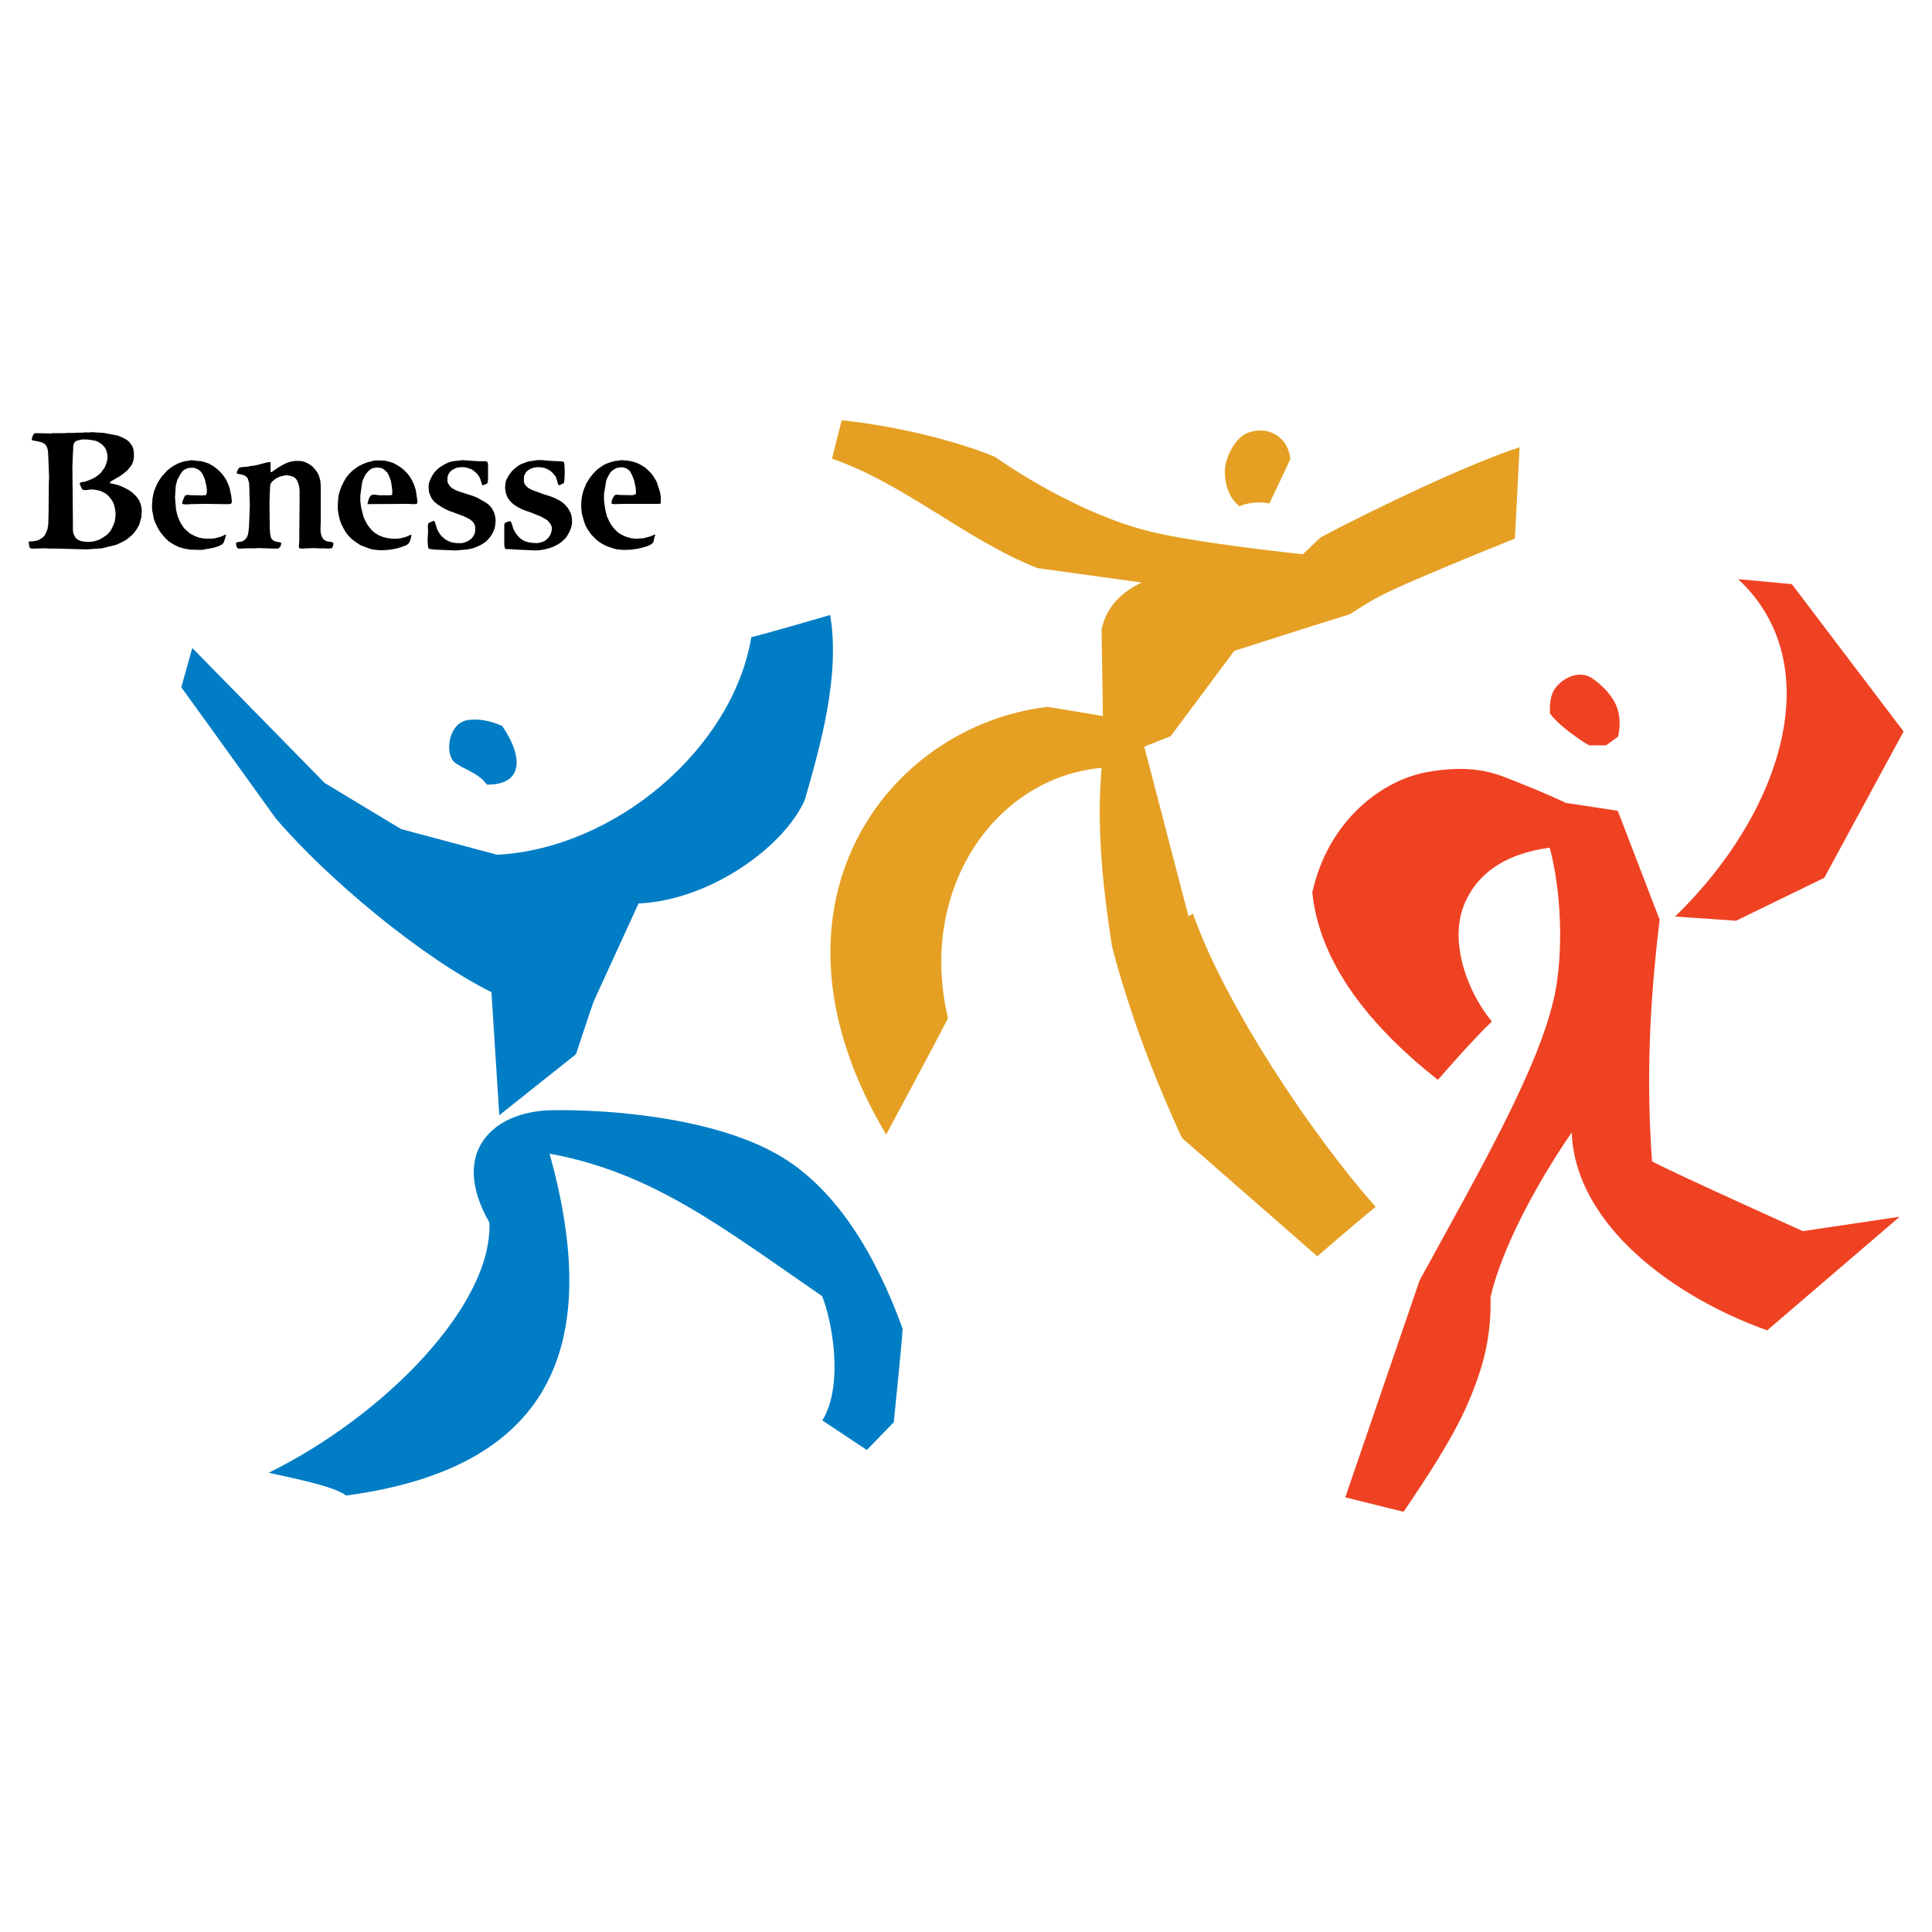
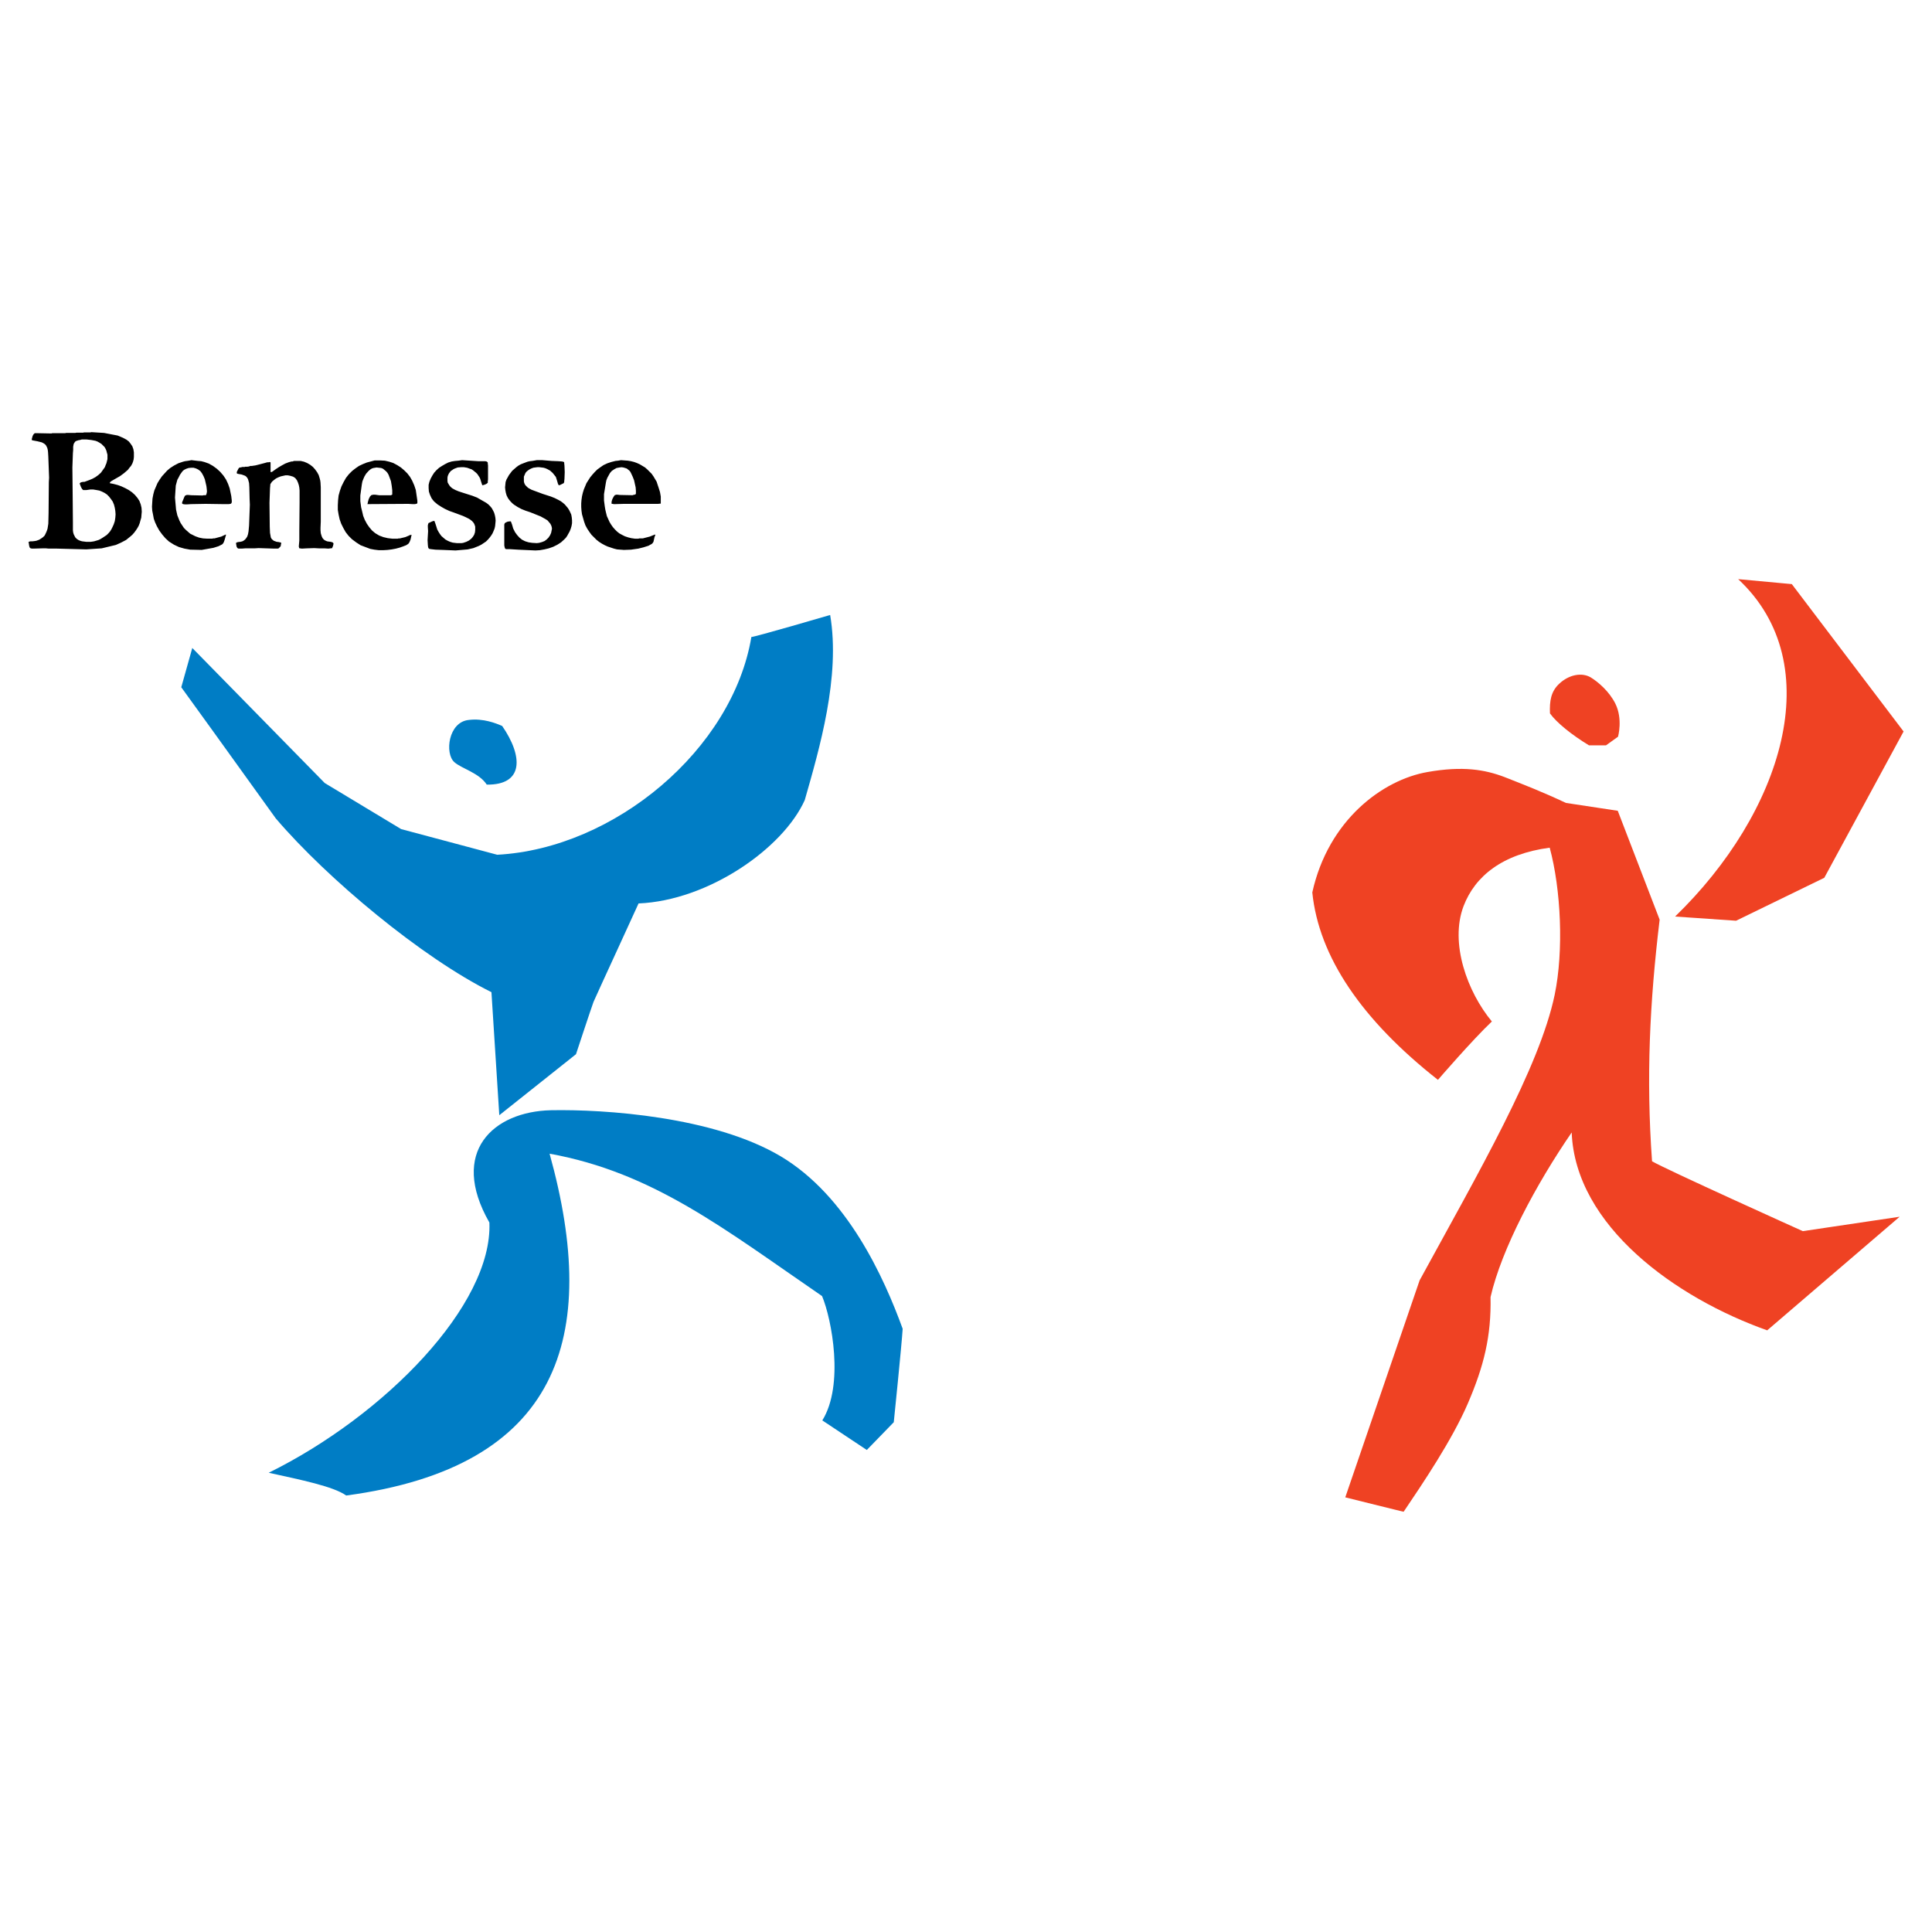
<svg xmlns="http://www.w3.org/2000/svg" version="1.0" id="Layer_1" x="0px" y="0px" width="192.756px" height="192.756px" viewBox="0 0 192.756 192.756" enable-background="new 0 0 192.756 192.756" xml:space="preserve">
  <g>
    <polygon fill-rule="evenodd" clip-rule="evenodd" fill="#FFFFFF" points="0,0 192.756,0 192.756,192.756 0,192.756 0,0  " />
    <path fill-rule="evenodd" clip-rule="evenodd" fill="#EF4223" d="M156.233,80.108l5.171,0.784l4.179,10.863   c-0.992,8.252-1.358,15.774-0.758,24.104c1.254,0.758,15.042,6.973,15.042,6.973l9.662-1.438l-13.214,11.334   c-9.14-3.238-19.142-10.42-19.507-19.742c-3.552,5.172-6.999,11.621-8.096,16.426c0.078,3.891-0.653,6.869-2.272,10.629   c-1.566,3.631-4.491,7.965-6.397,10.785c0.026,0.025-5.824-1.436-5.824-1.436l7.417-21.648c5.876-10.76,11.96-21.232,13.475-28.492   c0.915-4.413,0.627-10.524-0.496-14.676c-4.7,0.626-7.442,2.82-8.592,5.823c-1.409,3.708,0.393,8.591,2.821,11.517   c-1.959,1.854-5.38,5.824-5.38,5.824c-7.6-5.98-11.882-12.274-12.535-18.699c1.593-7.208,6.999-11.229,11.49-12.013   c3.552-0.627,5.745-0.235,7.678,0.497C152.082,78.307,153.909,79.012,156.233,80.108L156.233,80.108z" />
    <path fill-rule="evenodd" clip-rule="evenodd" fill="#EF4223" d="M154.641,71.177c-0.052-1.253,0.104-2.194,0.914-2.951   c0.992-0.94,2.271-1.149,3.134-0.653c0.731,0.444,1.854,1.384,2.48,2.637c0.758,1.541,0.262,3.291,0.262,3.291l-1.201,0.862h-1.697   C156.809,73.319,155.294,72.091,154.641,71.177L154.641,71.177z" />
    <path fill-rule="evenodd" clip-rule="evenodd" fill="#EF4223" d="M173.417,57.78l5.354,0.497l11.15,14.703l-7.912,14.598   l-8.801,4.283l-6.085-0.417C177.778,81.127,182.558,66.294,173.417,57.78L173.417,57.78z" />
-     <path fill-rule="evenodd" clip-rule="evenodd" fill="#E5A024" d="M126.646,50.233c-1.045-0.235-2.403-0.026-2.978,0.287   c-1.123-0.914-1.488-2.298-1.462-3.604c0.025-1.201,1.018-3.316,2.35-3.76c2.09-0.731,3.996,0.548,4.179,2.638   C128.631,46.082,126.646,50.233,126.646,50.233L126.646,50.233z" />
-     <path fill-rule="evenodd" clip-rule="evenodd" fill="#E5A024" d="M83.975,41.929c6.006,0.626,12.013,2.272,15.303,3.656   c4.361,3.029,10.263,6.188,15.564,7.469c4.857,1.175,15.146,2.245,15.146,2.245l1.776-1.697c5.614-2.951,14.546-7.233,19.847-8.983   c-0.078,1.488-0.47,9.114-0.47,9.114c-4.675,1.88-9.401,3.839-11.856,4.962c-2.429,1.123-3.421,1.828-4.596,2.585   c-3.003,0.914-11.543,3.656-11.543,3.656l-6.346,8.513l-2.638,1.044l4.414,16.922l0.443-0.261   c3.16,9.037,11.883,22.119,18.228,29.248c-2.011,1.646-5.823,4.936-5.823,4.936l-13.501-11.803   c-3.474-7.547-5.589-13.789-6.973-19.09c-1.123-7.103-1.488-12.613-1.045-17.836c-10.628,0.966-18.358,12.117-15.329,24.965   c0,0.156-6.163,11.621-6.163,11.621c-13.58-22.746,0-40.738,16.086-42.671c0.104,0,5.536,0.914,5.536,0.914l-0.131-8.618   c0.471-2.403,2.22-3.865,3.996-4.701c-2.429-0.34-10.394-1.437-10.394-1.437c-7.129-2.82-13.371-8.487-20.5-10.916L83.975,41.929   L83.975,41.929z" />
    <path fill-rule="evenodd" clip-rule="evenodd" fill="#007DC5" d="M50.104,72.431c2.089,3.029,2.167,5.902-1.541,5.85   c-0.757-1.175-2.507-1.593-3.238-2.246c-0.966-0.862-0.601-3.996,1.437-4.205C48.225,71.647,49.504,72.169,50.104,72.431   L50.104,72.431z" />
    <path fill-rule="evenodd" clip-rule="evenodd" fill="#007DC5" d="M19.185,64.649l13.214,13.475l7.625,4.596l9.584,2.559   c11.726-0.627,23.477-10.524,25.357-21.728c0.183,0.052,7.86-2.193,7.86-2.193c1.044,6.163-1.071,13.344-2.533,18.463   c-2.167,4.831-9.636,10.028-16.583,10.315c-1.384,3.056-3.604,7.834-4.492,9.819c-0.235,0.627-1.75,5.223-1.75,5.223l-7.652,6.086   l-0.783-12.275c-6.894-3.42-16.348-11.28-21.519-17.339c-4.152-5.797-9.427-13.083-9.427-13.083L19.185,64.649L19.185,64.649z" />
    <path fill-rule="evenodd" clip-rule="evenodd" fill="#007DC5" d="M54.962,110.768c5.354-0.105,16.243,0.625,22.929,4.596   c6.659,3.969,10.315,12.117,12.169,17.209c-0.105,1.697-0.888,9.322-0.888,9.322l-2.69,2.77l-4.439-2.951   c2.194-3.525,0.94-10.107-0.026-12.404c-9.819-6.738-16.844-12.326-27.185-14.207c5.092,18.332,0.992,31.26-20.291,34.105   c-1.28-0.914-4.544-1.566-7.73-2.271c11.595-5.719,22.354-16.766,22.015-24.965C44.777,114.893,49.243,110.898,54.962,110.768   L54.962,110.768z" />
-     <path fill-rule="evenodd" clip-rule="evenodd" d="M9.102,43.115l1.28,0.079l1.358,0.261l0.313,0.13l0.288,0.13l0.287,0.157   l0.235,0.183l0.183,0.235l0.157,0.235l0.104,0.288l0.052,0.313v0.47l-0.026,0.235L13.28,46.04l-0.078,0.209l-0.131,0.235   l-0.156,0.183l-0.157,0.209l-0.392,0.339l-0.392,0.288l-0.548,0.313l-0.313,0.183l-0.104,0.078l-0.026,0.052l-0.026,0.026v0.052   l0.392,0.078l0.392,0.104l0.366,0.13l0.392,0.183l0.339,0.183l0.34,0.235l0.287,0.261l0.261,0.313l0.183,0.287l0.13,0.34   l0.079,0.339l0.026,0.392l-0.026,0.287l-0.026,0.313l-0.078,0.261l-0.078,0.287l-0.104,0.261l-0.131,0.235l-0.156,0.235   l-0.157,0.209l-0.183,0.209l-0.209,0.183l-0.418,0.339l-0.496,0.261l-0.522,0.235l-1.411,0.339l-1.541,0.105l-2.951-0.079h-0.81   l-0.261-0.026H4.323l-0.888,0.026H3.252H3.174L3.07,54.709l-0.052-0.026l-0.052-0.052l-0.026-0.078l-0.026-0.079l-0.052-0.339   l-0.026-0.026l0,0v-0.026h0.026l0.026-0.026l0.053-0.026l0.104-0.026h0.209l0.209-0.026l0.157-0.026l0.287-0.104l0.209-0.13   l0.183-0.131l0.157-0.157l0.104-0.209l0.104-0.235l0.079-0.235l0.078-0.497l0.026-1.071l0.026-3.082l0.026-0.444l-0.079-2.115   L4.793,45.1l-0.026-0.209l-0.052-0.209l-0.052-0.104l-0.052-0.104l-0.053-0.079L4.48,44.316l-0.157-0.104l-0.157-0.079   l-0.209-0.052l-0.209-0.052l-0.418-0.078l-0.104-0.026H3.2l-0.026-0.026v-0.026v-0.026v-0.052l0.078-0.287l0.078-0.157l0.053-0.052   l0.052-0.052l0.026-0.026h0.052h0.104h0.235l1.28,0.026l0.078-0.026h0.131h0.209h0.888h0.052l0.104-0.026h0.183H7.17h0.287h0.052   l0.104-0.026h0.235h0.444l0.079-0.026h0.104h0.208h0.235h0.104L9.102,43.115L9.102,43.115L9.102,43.115z M8.162,43.846   l-0.183,0.052l-0.157,0.026l-0.157,0.053l-0.079,0.026l-0.078,0.052L7.431,44.16l-0.078,0.13l-0.026,0.131L7.3,44.577v0.313   l-0.026,0.313L7.222,46.64l0.026,2.507l0.026,2.951v0.417v0.392L7.3,53.117l0.052,0.183l0.078,0.157l0.079,0.157l0.157,0.157   l0.157,0.104l0.183,0.079l0.183,0.052l0.418,0.052H9.05l0.183-0.026l0.157-0.026l0.444-0.131l0.209-0.104l0.209-0.13l0.392-0.261   l0.183-0.183l0.157-0.183l0.13-0.209l0.104-0.208l0.131-0.288l0.104-0.313l0.052-0.339l0.026-0.339l-0.026-0.34l-0.052-0.313   l-0.079-0.313l-0.13-0.313l-0.183-0.261l-0.183-0.235l-0.209-0.209l-0.235-0.156l-0.261-0.131l-0.261-0.104l-0.287-0.052   l-0.313-0.052H8.998l-0.366,0.052H8.449H8.371H8.292L8.267,48.86L8.24,48.834l-0.052-0.052l-0.104-0.183l-0.13-0.34v-0.052l0,0l0,0   h0.026l0.078-0.079l0.104-0.026l0.13-0.026h0.131l0.496-0.183l0.313-0.131l0.287-0.157l0.288-0.208l0.261-0.235l0.131-0.183   l0.13-0.183l0.13-0.183l0.079-0.209l0.079-0.183l0.052-0.209l0.052-0.209V45.57v-0.209l-0.052-0.183l-0.052-0.208l-0.079-0.183   l-0.104-0.183l-0.157-0.157l-0.157-0.157l-0.209-0.13l-0.183-0.104L9.52,43.977l-0.418-0.079l-0.47-0.052H8.162L8.162,43.846   L8.162,43.846z M19.104,45.909l0.653,0.078l0.313,0.026l0.313,0.079l0.444,0.156l0.418,0.235l0.392,0.287l0.339,0.313l0.313,0.365   l0.261,0.392l0.208,0.444l0.157,0.444l0.157,0.757l0.052,0.444v0.183L23.1,50.166l-0.026,0.053l-0.026,0.026l-0.052,0.026   l-0.183,0.026h-0.183h-0.365l-1.75-0.026l-1.462,0.026l-0.392,0.026h-0.209l-0.183-0.026l-0.052-0.026l-0.026-0.026l-0.026-0.026   v-0.053l0.026-0.104l0.078-0.183l0.105-0.261l0.052-0.105l0.026-0.052l0.052-0.026l0.052-0.026l0.078-0.026h0.157l0.287,0.026   l1.149,0.026l0.078-0.026h0.079h0.156l0.053-0.104l0.026-0.104l0.026-0.131v-0.104l-0.026-0.261l-0.026-0.209l-0.157-0.679   l-0.131-0.313l-0.157-0.288L20.07,47.11l-0.078-0.104l-0.209-0.157l-0.209-0.104l-0.261-0.079h-0.235l-0.261,0.026l-0.235,0.078   l-0.208,0.104l-0.131,0.104l-0.104,0.13l-0.183,0.261l-0.131,0.261l-0.13,0.235l-0.079,0.288l-0.078,0.287l-0.079,1.201   l0.105,1.201l0.13,0.575l0.209,0.522l0.13,0.261l0.157,0.235l0.157,0.235l0.209,0.209l0.209,0.183l0.209,0.183l0.261,0.13   l0.261,0.13l0.366,0.131l0.392,0.079l0.418,0.026h0.444h0.078l0.053-0.026h0.157l0.679-0.183l0.444-0.209v0.026h0.026l-0.131,0.47   l-0.078,0.235l-0.052,0.105l-0.052,0.078l-0.079,0.078l-0.104,0.053l-0.262,0.13l-0.496,0.157l-1.175,0.209l-1.149-0.026   l-0.575-0.104l-0.548-0.157l-0.496-0.235l-0.496-0.313l-0.366-0.339l-0.313-0.366l-0.287-0.392l-0.235-0.418l-0.183-0.392   l-0.131-0.366l-0.078-0.418l-0.078-0.392l-0.026-0.392l0.026-0.418l0.026-0.392l0.079-0.418l0.104-0.392l0.156-0.366l0.157-0.365   l0.209-0.34l0.235-0.339l0.261-0.288l0.261-0.287l0.313-0.261l0.366-0.235l0.444-0.235l0.47-0.157l0.209-0.052l0.209-0.026   l0.157-0.026L19.104,45.909L19.104,45.909L19.104,45.909z M46.106,45.909l1.593,0.104h0.705l0.13,0.026l0.053,0.026l0.052,0.052   l0.026,0.026v0.079l0.026,0.235v0.679v0.679l-0.026,0.235v0.078v0.052l-0.052,0.026l-0.052,0.052l-0.157,0.079l-0.157,0.052   l-0.13,0.026l-0.052-0.157l-0.052-0.157l-0.104-0.339l-0.078-0.157l-0.105-0.157l-0.104-0.156l-0.131-0.131l-0.287-0.235   l-0.157-0.104l-0.157-0.052l-0.287-0.104l-0.313-0.052h-0.313l-0.313,0.026l-0.287,0.105l-0.157,0.078l-0.104,0.079l-0.131,0.078   l-0.104,0.13L44.8,47.215l-0.078,0.157l-0.052,0.131l-0.026,0.156v0.157v0.183l0.026,0.157l0.079,0.13l0.078,0.13l0.079,0.104   l0.104,0.104l0.131,0.104l0.287,0.157l0.313,0.131l0.313,0.104l0.574,0.183l0.497,0.157l0.47,0.183l0.914,0.522l0.209,0.157   l0.183,0.183l0.157,0.183l0.13,0.235l0.105,0.209l0.078,0.261l0.052,0.261l0.026,0.288l-0.026,0.287l-0.026,0.261l-0.052,0.235   l-0.104,0.261l-0.104,0.235l-0.131,0.209l-0.156,0.209l-0.157,0.183l-0.208,0.209l-0.235,0.157l-0.235,0.157l-0.261,0.13   l-0.522,0.209l-0.575,0.131l-1.202,0.104l-1.227-0.052l-0.783-0.026l-0.444-0.052l-0.157-0.026l-0.052-0.026l-0.026-0.026   l-0.026-0.052l-0.026-0.052l-0.026-0.209L42.659,53.9l0.052-0.914l-0.026-0.392v-0.183l0.026-0.104l0.026-0.078l0.026-0.052   l0.079-0.026l0.157-0.078l0.182-0.079l0.157-0.026l0.079,0.209l0.079,0.235l0.13,0.418l0.13,0.235l0.131,0.209l0.157,0.209   l0.209,0.183l0.183,0.157l0.235,0.131l0.235,0.104l0.261,0.079l0.209,0.026l0.209,0.026h0.444l0.183-0.026l0.313-0.105l0.261-0.13   l0.235-0.183l0.157-0.183l0.13-0.209l0.078-0.235l0.026-0.235v-0.157v-0.183l-0.052-0.157l-0.052-0.131l-0.104-0.156l-0.131-0.131   l-0.13-0.104l-0.157-0.104l-0.313-0.157l-0.287-0.13l-0.914-0.339l-0.444-0.157l-0.444-0.208l-0.366-0.209l-0.365-0.235   l-0.34-0.288l-0.131-0.157l-0.13-0.183l-0.157-0.34l-0.104-0.313l-0.026-0.339v-0.339l0.079-0.313l0.13-0.313l0.157-0.288   l0.183-0.287l0.235-0.261l0.262-0.235l0.287-0.183l0.313-0.183l0.313-0.157l0.34-0.104l0.339-0.052l0.313-0.026L46.106,45.909   L46.106,45.909L46.106,45.909z M53.549,45.909h0.575l0.914,0.078l0.653,0.026l0.366,0.026l0.13,0.026l0.052,0.026h0.026   l0.026,0.052v0.079l0.026,0.235l0.026,0.653l-0.026,0.679l-0.026,0.235v0.078l-0.026,0.053l-0.026,0.052l-0.052,0.026l-0.157,0.078   l-0.157,0.079l-0.13,0.026l-0.079-0.157l-0.052-0.183l-0.104-0.339l-0.052-0.157l-0.105-0.131l-0.209-0.261l-0.261-0.235   l-0.287-0.157l-0.183-0.078l-0.183-0.052l-0.209-0.026l-0.209-0.026h-0.209l-0.209,0.026l-0.183,0.026L53,46.745l-0.157,0.078   l-0.157,0.104l-0.156,0.13l-0.105,0.131l-0.078,0.183l-0.079,0.183v0.235v0.235l0.026,0.131l0.052,0.13l0.078,0.13l0.105,0.104   l0.104,0.104l0.104,0.079l0.288,0.156l1.123,0.418l0.81,0.261l0.392,0.157l0.366,0.183l0.235,0.131l0.208,0.156l0.183,0.157   l0.157,0.183l0.156,0.183l0.131,0.209l0.104,0.209l0.104,0.235l0.052,0.287l0.026,0.288v0.287l-0.052,0.288l-0.078,0.261   l-0.104,0.261l-0.261,0.47l-0.131,0.183l-0.156,0.157l-0.313,0.287l-0.366,0.235l-0.418,0.209l-0.444,0.156l-0.444,0.105   l-0.444,0.078l-0.444,0.026l-1.724-0.078l-0.835-0.052h-0.235H50.52l-0.104-0.026l-0.026-0.053l-0.026-0.052l-0.026-0.104   l-0.026-0.131v-0.104v-0.261v-1.253V52.49v-0.157l0.026-0.079l0.026-0.052l0.026-0.026l0.079-0.052l0.182-0.079l0.183-0.026h0.079   h0.026h0.026l0.026,0.052l0.026,0.078l0.079,0.209l0.104,0.366l0.183,0.365l0.209,0.288l0.235,0.261l0.261,0.209l0.313,0.157   l0.339,0.104l0.366,0.053l0.444,0.026l0.235-0.026l0.287-0.079l0.131-0.052l0.13-0.052l0.209-0.157l0.183-0.183l0.157-0.235   l0.104-0.235l0.053-0.261l0.026-0.105v-0.13l-0.026-0.104l-0.026-0.104l-0.104-0.209l-0.13-0.156l-0.157-0.183l-0.209-0.131   l-0.47-0.261l-1.044-0.418l-0.47-0.157l-0.392-0.157l-0.392-0.209l-0.365-0.235l-0.157-0.13l-0.157-0.157l-0.157-0.183l-0.13-0.183   l-0.13-0.261l-0.078-0.261l-0.053-0.288l-0.026-0.261l0.026-0.261l0.026-0.262l0.078-0.235l0.13-0.235l0.131-0.235l0.157-0.209   l0.157-0.209l0.209-0.183l0.209-0.183l0.209-0.157l0.235-0.13l0.261-0.104l0.417-0.157l0.235-0.052l0.235-0.026l0.157-0.026   L53.549,45.909L53.549,45.909L53.549,45.909z M61.958,45.909l0.34,0.026l0.339,0.026l0.313,0.052l0.313,0.079l0.287,0.104   l0.287,0.131l0.261,0.157l0.261,0.156l0.235,0.209l0.209,0.209l0.209,0.209l0.183,0.261l0.156,0.261l0.157,0.261l0.104,0.313   l0.104,0.313l0.131,0.418l0.078,0.444v0.339v0.366l-0.261,0.026h-0.261h-0.548h-2.559l-0.888,0.026h-0.183l-0.104-0.026h-0.078   l-0.026-0.026v-0.052v-0.104l0.026-0.13l0.052-0.157l0.078-0.157l0.079-0.131l0.078-0.104l0.052-0.026h0.026l0.079-0.026h0.13   l0.209,0.026l1.28,0.026l0.078-0.026l0.079-0.026h0.078l0.026-0.026l0.052-0.026l0.026-0.052v-0.078v-0.209l-0.026-0.34   l-0.156-0.705l-0.131-0.34l-0.157-0.34l-0.078-0.156l-0.104-0.131l-0.131-0.104l-0.13-0.104l-0.157-0.052l-0.183-0.053   l-0.183-0.026l-0.209,0.026l-0.287,0.053l-0.235,0.13l-0.235,0.157l-0.183,0.209l-0.13,0.235L60.6,47.659l-0.104,0.262   l-0.052,0.261l-0.183,1.123v0.313v0.313l0.079,0.601l0.052,0.313l0.079,0.339l0.078,0.313l0.131,0.287l0.13,0.288l0.157,0.261   l0.183,0.261l0.208,0.235l0.209,0.209l0.235,0.183l0.288,0.157l0.261,0.13l0.313,0.104l0.313,0.079l0.366,0.052h0.339l0.104-0.026   h0.13h0.209l0.706-0.183l0.522-0.209v0.026h0.026v0.026L65.3,53.587l-0.052,0.235l-0.052,0.235l-0.053,0.079l-0.052,0.078   l-0.104,0.079l-0.104,0.052L64.7,54.449l-0.496,0.157l-0.522,0.13L62.95,54.84l-0.705,0.026l-0.679-0.052l-0.313-0.079   l-0.313-0.104l-0.313-0.104l-0.287-0.13l-0.288-0.157l-0.287-0.183l-0.261-0.208l-0.235-0.235l-0.261-0.261l-0.209-0.288   l-0.209-0.313l-0.183-0.34l-0.131-0.366l-0.104-0.365l-0.105-0.366l-0.052-0.366l-0.026-0.366v-0.365l0.026-0.34l0.052-0.366   l0.079-0.339l0.104-0.34l0.131-0.313l0.13-0.313l0.183-0.287l0.183-0.288l0.235-0.287l0.235-0.261l0.235-0.235l0.287-0.209   l0.339-0.235l0.392-0.183l0.392-0.13l0.418-0.105l0.261-0.026L61.958,45.909L61.958,45.909L61.958,45.909z M37.384,45.936h0.522   l0.496,0.026l0.444,0.104l0.392,0.13l0.392,0.209l0.366,0.235l0.339,0.288l0.313,0.313l0.261,0.34l0.209,0.366l0.209,0.47   l0.156,0.47l0.157,1.071v0.157v0.078l-0.026,0.026v0.026l0,0l-0.104,0.026l-0.104,0.026h-0.235l-0.444-0.026l-4.074,0.026   l0.026-0.078l0.026-0.131l0.079-0.287l0.13-0.261l0.079-0.078l0.026-0.052h0.026l0.079-0.026l0.104-0.026h0.209l0.392,0.053h1.201   l0.052-0.053h0.026h0.026v-0.444l-0.052-0.444l-0.079-0.47l-0.156-0.418l-0.079-0.209l-0.104-0.183l-0.13-0.157l-0.157-0.13   l-0.157-0.131l-0.183-0.078l-0.235-0.026l-0.235-0.026l-0.157,0.026l-0.157,0.026l-0.157,0.052l-0.13,0.078l-0.13,0.104   l-0.105,0.104l-0.208,0.235l-0.157,0.261l-0.104,0.235l-0.104,0.261l-0.052,0.261l-0.157,1.149v0.287v0.288l0.079,0.601   l0.104,0.418l0.104,0.444l0.157,0.392l0.209,0.392l0.235,0.34l0.287,0.339l0.313,0.261l0.392,0.235l0.418,0.157l0.444,0.104   l0.444,0.052h0.496h0.052l0.079-0.026h0.13l0.548-0.131l0.313-0.131l0.157-0.078h0.078l0.078-0.026l-0.052,0.235l-0.052,0.235   l-0.104,0.261l-0.052,0.079l-0.052,0.078l-0.104,0.078l-0.13,0.079l-0.262,0.104l-0.365,0.13L39.5,54.736l-0.418,0.079   l-0.418,0.052l-0.444,0.026h-0.417l-0.444-0.052l-0.418-0.078l-0.966-0.366l-0.444-0.288l-0.418-0.313l-0.34-0.34l-0.287-0.366   l-0.235-0.417l-0.208-0.418l-0.157-0.444l-0.104-0.47l-0.078-0.47v-0.47l0.026-0.496l0.052-0.47l0.131-0.47l0.157-0.444   l0.208-0.418l0.235-0.417l0.287-0.366l0.339-0.339l0.339-0.261l0.34-0.235l0.392-0.183l0.392-0.157l0.392-0.104L37.384,45.936   L37.384,45.936L37.384,45.936z M29.341,45.987h0.653l0.34,0.079l0.313,0.13l0.313,0.183l0.261,0.209l0.209,0.235l0.209,0.287   l0.157,0.288l0.104,0.339l0.052,0.209l0.026,0.209l0.026,0.47v0.966v2.455l-0.026,0.601v0.262l0.026,0.287l0.052,0.183l0.052,0.157   l0.078,0.157l0.053,0.052l0.052,0.078l0.157,0.104l0.183,0.079l0.157,0.026l0.208,0.026l0.183,0.052l0.052,0.053l0.026,0.026v0.026   l0.026,0.052l-0.026,0.052l-0.026,0.131l-0.052,0.13l-0.026,0.052v0.052l-0.183,0.026l-0.209,0.026l-0.392-0.026h-0.548   l-0.47-0.026l-0.783,0.026l-0.444,0.026l-0.183-0.026h-0.052l-0.026-0.026l-0.026-0.026v-0.052l-0.026-0.079l0.052-0.601v-0.914   l0.026-2.925v-1.149l-0.026-0.287l-0.052-0.261l-0.079-0.235l-0.104-0.235l-0.078-0.105l-0.079-0.104l-0.104-0.079l-0.131-0.078   l-0.261-0.079l-0.261-0.052h-0.235l-0.235,0.052l-0.235,0.052l-0.261,0.104l-0.209,0.104l-0.209,0.157l-0.183,0.157l-0.13,0.183   l-0.052,0.104v0.104l-0.026,0.261l-0.026,0.731l-0.026,0.731l0.026,2.377l0.026,0.626l0.052,0.287l0.026,0.157l0.052,0.105   l0.078,0.104l0.079,0.052l0.078,0.079l0.079,0.026l0.209,0.078l0.208,0.026l0.235,0.052l0.026,0.078l-0.026,0.079l-0.026,0.183   l-0.052,0.079l-0.052,0.052l-0.052,0.052L27.8,54.709l-0.104,0.026h-0.104h-0.235l-1.566-0.052l-0.392,0.026h-0.94l-0.339,0.026   h-0.157h-0.157l-0.078-0.026l-0.053-0.052l-0.052-0.079l-0.026-0.078l-0.026-0.157l-0.026-0.157v-0.026h0.026l0.079-0.053   l0.104-0.026l0.235-0.026l0.209-0.052l0.131-0.079l0.13-0.104l0.104-0.13l0.104-0.157l0.078-0.235l0.052-0.287l0.052-0.574   l0.079-2.089l-0.026-0.601l-0.026-1.123l-0.026-0.417l-0.052-0.209l-0.052-0.183l-0.052-0.104l-0.078-0.105l-0.104-0.104   l-0.104-0.053l-0.287-0.104l-0.288-0.052l-0.13-0.026l-0.052-0.026l-0.026-0.026l0,0v-0.078v-0.052l0.079-0.157l0.078-0.157   l0.079-0.104l0.052-0.026h0.052l0.13-0.026l0.079-0.026h0.078h0.157l0.052-0.026h0.079h0.13l0.183-0.026l0.052-0.026l0.079-0.026   h0.157l0.156-0.026l0.183-0.026l0.313-0.078l0.601-0.157l0.183-0.052l0.104-0.026h0.131l0.078-0.026h0.052l0,0v0.026h0.052v0.914   l-0.026,0.026l0,0h0.026l0,0v0.026h0.131l0.366-0.261l0.313-0.209l0.313-0.183l0.339-0.183l0.34-0.13l0.183-0.052l0.105-0.026   h0.104L29.341,45.987L29.341,45.987z" />
+     <path fill-rule="evenodd" clip-rule="evenodd" d="M9.102,43.115l1.28,0.079l1.358,0.261l0.313,0.13l0.288,0.13l0.287,0.157   l0.235,0.183l0.183,0.235l0.157,0.235l0.104,0.288l0.052,0.313v0.47l-0.026,0.235L13.28,46.04l-0.078,0.209l-0.131,0.235   l-0.156,0.183l-0.157,0.209l-0.392,0.339l-0.392,0.288l-0.548,0.313l-0.313,0.183l-0.104,0.078l-0.026,0.052l-0.026,0.026v0.052   l0.392,0.078l0.392,0.104l0.366,0.13l0.392,0.183l0.339,0.183l0.34,0.235l0.287,0.261l0.261,0.313l0.183,0.287l0.13,0.34   l0.079,0.339l0.026,0.392l-0.026,0.287l-0.026,0.313l-0.078,0.261l-0.078,0.287l-0.104,0.261l-0.131,0.235l-0.156,0.235   l-0.157,0.209l-0.183,0.209l-0.209,0.183l-0.418,0.339l-0.496,0.261l-0.522,0.235l-1.411,0.339l-1.541,0.105l-2.951-0.079h-0.81   l-0.261-0.026H4.323l-0.888,0.026H3.252H3.174L3.07,54.709l-0.052-0.026l-0.052-0.052l-0.026-0.078l-0.026-0.079l-0.052-0.339   l-0.026-0.026l0,0v-0.026h0.026l0.026-0.026l0.053-0.026l0.104-0.026h0.209l0.209-0.026l0.157-0.026l0.287-0.104l0.209-0.13   l0.183-0.131l0.157-0.157l0.104-0.209l0.104-0.235l0.079-0.235l0.078-0.497l0.026-1.071l0.026-3.082l0.026-0.444l-0.079-2.115   L4.793,45.1l-0.026-0.209l-0.052-0.209l-0.052-0.104l-0.052-0.104l-0.053-0.079L4.48,44.316l-0.157-0.104l-0.157-0.079   l-0.209-0.052l-0.209-0.052l-0.418-0.078l-0.104-0.026H3.2l-0.026-0.026v-0.026v-0.026v-0.052l0.078-0.287l0.078-0.157l0.053-0.052   l0.052-0.052l0.026-0.026h0.052h0.104h0.235l1.28,0.026l0.078-0.026h0.131h0.209h0.888h0.052l0.104-0.026h0.183H7.17h0.287h0.052   l0.104-0.026h0.235h0.444l0.079-0.026h0.104h0.208h0.235h0.104L9.102,43.115L9.102,43.115L9.102,43.115z M8.162,43.846   l-0.183,0.052l-0.157,0.026l-0.157,0.053l-0.079,0.026l-0.078,0.052L7.431,44.16l-0.078,0.13l-0.026,0.131L7.3,44.577v0.313   l-0.026,0.313L7.222,46.64l0.026,2.507l0.026,2.951v0.417v0.392L7.3,53.117l0.052,0.183l0.078,0.157l0.079,0.157l0.157,0.157   l0.157,0.104l0.183,0.079l0.183,0.052l0.418,0.052H9.05l0.183-0.026l0.157-0.026l0.444-0.131l0.209-0.104l0.209-0.13l0.392-0.261   l0.183-0.183l0.157-0.183l0.13-0.209l0.104-0.208l0.131-0.288l0.104-0.313l0.052-0.339l0.026-0.339l-0.026-0.34l-0.052-0.313   l-0.079-0.313l-0.13-0.313l-0.183-0.261l-0.183-0.235l-0.209-0.209l-0.235-0.156l-0.261-0.131l-0.261-0.104l-0.287-0.052   l-0.313-0.052H8.998l-0.366,0.052H8.449H8.371H8.292L8.267,48.86L8.24,48.834l-0.052-0.052l-0.104-0.183l-0.13-0.34v-0.052l0,0l0,0   h0.026l0.078-0.079l0.104-0.026l0.13-0.026h0.131l0.496-0.183l0.313-0.131l0.287-0.157l0.288-0.208l0.261-0.235l0.131-0.183   l0.13-0.183l0.13-0.183l0.079-0.209l0.079-0.183l0.052-0.209l0.052-0.209V45.57v-0.209l-0.052-0.183l-0.052-0.208l-0.079-0.183   l-0.104-0.183l-0.157-0.157l-0.157-0.157l-0.209-0.13l-0.183-0.104L9.52,43.977l-0.418-0.079l-0.47-0.052L8.162,43.846   L8.162,43.846z M19.104,45.909l0.653,0.078l0.313,0.026l0.313,0.079l0.444,0.156l0.418,0.235l0.392,0.287l0.339,0.313l0.313,0.365   l0.261,0.392l0.208,0.444l0.157,0.444l0.157,0.757l0.052,0.444v0.183L23.1,50.166l-0.026,0.053l-0.026,0.026l-0.052,0.026   l-0.183,0.026h-0.183h-0.365l-1.75-0.026l-1.462,0.026l-0.392,0.026h-0.209l-0.183-0.026l-0.052-0.026l-0.026-0.026l-0.026-0.026   v-0.053l0.026-0.104l0.078-0.183l0.105-0.261l0.052-0.105l0.026-0.052l0.052-0.026l0.052-0.026l0.078-0.026h0.157l0.287,0.026   l1.149,0.026l0.078-0.026h0.079h0.156l0.053-0.104l0.026-0.104l0.026-0.131v-0.104l-0.026-0.261l-0.026-0.209l-0.157-0.679   l-0.131-0.313l-0.157-0.288L20.07,47.11l-0.078-0.104l-0.209-0.157l-0.209-0.104l-0.261-0.079h-0.235l-0.261,0.026l-0.235,0.078   l-0.208,0.104l-0.131,0.104l-0.104,0.13l-0.183,0.261l-0.131,0.261l-0.13,0.235l-0.079,0.288l-0.078,0.287l-0.079,1.201   l0.105,1.201l0.13,0.575l0.209,0.522l0.13,0.261l0.157,0.235l0.157,0.235l0.209,0.209l0.209,0.183l0.209,0.183l0.261,0.13   l0.261,0.13l0.366,0.131l0.392,0.079l0.418,0.026h0.444h0.078l0.053-0.026h0.157l0.679-0.183l0.444-0.209v0.026h0.026l-0.131,0.47   l-0.078,0.235l-0.052,0.105l-0.052,0.078l-0.079,0.078l-0.104,0.053l-0.262,0.13l-0.496,0.157l-1.175,0.209l-1.149-0.026   l-0.575-0.104l-0.548-0.157l-0.496-0.235l-0.496-0.313l-0.366-0.339l-0.313-0.366l-0.287-0.392l-0.235-0.418l-0.183-0.392   l-0.131-0.366l-0.078-0.418l-0.078-0.392l-0.026-0.392l0.026-0.418l0.026-0.392l0.079-0.418l0.104-0.392l0.156-0.366l0.157-0.365   l0.209-0.34l0.235-0.339l0.261-0.288l0.261-0.287l0.313-0.261l0.366-0.235l0.444-0.235l0.47-0.157l0.209-0.052l0.209-0.026   l0.157-0.026L19.104,45.909L19.104,45.909L19.104,45.909z M46.106,45.909l1.593,0.104h0.705l0.13,0.026l0.053,0.026l0.052,0.052   l0.026,0.026v0.079l0.026,0.235v0.679v0.679l-0.026,0.235v0.078v0.052l-0.052,0.026l-0.052,0.052l-0.157,0.079l-0.157,0.052   l-0.13,0.026l-0.052-0.157l-0.052-0.157l-0.104-0.339l-0.078-0.157l-0.105-0.157l-0.104-0.156l-0.131-0.131l-0.287-0.235   l-0.157-0.104l-0.157-0.052l-0.287-0.104l-0.313-0.052h-0.313l-0.313,0.026l-0.287,0.105l-0.157,0.078l-0.104,0.079l-0.131,0.078   l-0.104,0.13L44.8,47.215l-0.078,0.157l-0.052,0.131l-0.026,0.156v0.157v0.183l0.026,0.157l0.079,0.13l0.078,0.13l0.079,0.104   l0.104,0.104l0.131,0.104l0.287,0.157l0.313,0.131l0.313,0.104l0.574,0.183l0.497,0.157l0.47,0.183l0.914,0.522l0.209,0.157   l0.183,0.183l0.157,0.183l0.13,0.235l0.105,0.209l0.078,0.261l0.052,0.261l0.026,0.288l-0.026,0.287l-0.026,0.261l-0.052,0.235   l-0.104,0.261l-0.104,0.235l-0.131,0.209l-0.156,0.209l-0.157,0.183l-0.208,0.209l-0.235,0.157l-0.235,0.157l-0.261,0.13   l-0.522,0.209l-0.575,0.131l-1.202,0.104l-1.227-0.052l-0.783-0.026l-0.444-0.052l-0.157-0.026l-0.052-0.026l-0.026-0.026   l-0.026-0.052l-0.026-0.052l-0.026-0.209L42.659,53.9l0.052-0.914l-0.026-0.392v-0.183l0.026-0.104l0.026-0.078l0.026-0.052   l0.079-0.026l0.157-0.078l0.182-0.079l0.157-0.026l0.079,0.209l0.079,0.235l0.13,0.418l0.13,0.235l0.131,0.209l0.157,0.209   l0.209,0.183l0.183,0.157l0.235,0.131l0.235,0.104l0.261,0.079l0.209,0.026l0.209,0.026h0.444l0.183-0.026l0.313-0.105l0.261-0.13   l0.235-0.183l0.157-0.183l0.13-0.209l0.078-0.235l0.026-0.235v-0.157v-0.183l-0.052-0.157l-0.052-0.131l-0.104-0.156l-0.131-0.131   l-0.13-0.104l-0.157-0.104l-0.313-0.157l-0.287-0.13l-0.914-0.339l-0.444-0.157l-0.444-0.208l-0.366-0.209l-0.365-0.235   l-0.34-0.288l-0.131-0.157l-0.13-0.183l-0.157-0.34l-0.104-0.313l-0.026-0.339v-0.339l0.079-0.313l0.13-0.313l0.157-0.288   l0.183-0.287l0.235-0.261l0.262-0.235l0.287-0.183l0.313-0.183l0.313-0.157l0.34-0.104l0.339-0.052l0.313-0.026L46.106,45.909   L46.106,45.909L46.106,45.909z M53.549,45.909h0.575l0.914,0.078l0.653,0.026l0.366,0.026l0.13,0.026l0.052,0.026h0.026   l0.026,0.052v0.079l0.026,0.235l0.026,0.653l-0.026,0.679l-0.026,0.235v0.078l-0.026,0.053l-0.026,0.052l-0.052,0.026l-0.157,0.078   l-0.157,0.079l-0.13,0.026l-0.079-0.157l-0.052-0.183l-0.104-0.339l-0.052-0.157l-0.105-0.131l-0.209-0.261l-0.261-0.235   l-0.287-0.157l-0.183-0.078l-0.183-0.052l-0.209-0.026l-0.209-0.026h-0.209l-0.209,0.026l-0.183,0.026L53,46.745l-0.157,0.078   l-0.157,0.104l-0.156,0.13l-0.105,0.131l-0.078,0.183l-0.079,0.183v0.235v0.235l0.026,0.131l0.052,0.13l0.078,0.13l0.105,0.104   l0.104,0.104l0.104,0.079l0.288,0.156l1.123,0.418l0.81,0.261l0.392,0.157l0.366,0.183l0.235,0.131l0.208,0.156l0.183,0.157   l0.157,0.183l0.156,0.183l0.131,0.209l0.104,0.209l0.104,0.235l0.052,0.287l0.026,0.288v0.287l-0.052,0.288l-0.078,0.261   l-0.104,0.261l-0.261,0.47l-0.131,0.183l-0.156,0.157l-0.313,0.287l-0.366,0.235l-0.418,0.209l-0.444,0.156l-0.444,0.105   l-0.444,0.078l-0.444,0.026l-1.724-0.078l-0.835-0.052h-0.235H50.52l-0.104-0.026l-0.026-0.053l-0.026-0.052l-0.026-0.104   l-0.026-0.131v-0.104v-0.261v-1.253V52.49v-0.157l0.026-0.079l0.026-0.052l0.026-0.026l0.079-0.052l0.182-0.079l0.183-0.026h0.079   h0.026h0.026l0.026,0.052l0.026,0.078l0.079,0.209l0.104,0.366l0.183,0.365l0.209,0.288l0.235,0.261l0.261,0.209l0.313,0.157   l0.339,0.104l0.366,0.053l0.444,0.026l0.235-0.026l0.287-0.079l0.131-0.052l0.13-0.052l0.209-0.157l0.183-0.183l0.157-0.235   l0.104-0.235l0.053-0.261l0.026-0.105v-0.13l-0.026-0.104l-0.026-0.104l-0.104-0.209l-0.13-0.156l-0.157-0.183l-0.209-0.131   l-0.47-0.261l-1.044-0.418l-0.47-0.157l-0.392-0.157l-0.392-0.209l-0.365-0.235l-0.157-0.13l-0.157-0.157l-0.157-0.183l-0.13-0.183   l-0.13-0.261l-0.078-0.261l-0.053-0.288l-0.026-0.261l0.026-0.261l0.026-0.262l0.078-0.235l0.13-0.235l0.131-0.235l0.157-0.209   l0.157-0.209l0.209-0.183l0.209-0.183l0.209-0.157l0.235-0.13l0.261-0.104l0.417-0.157l0.235-0.052l0.235-0.026l0.157-0.026   L53.549,45.909L53.549,45.909L53.549,45.909z M61.958,45.909l0.34,0.026l0.339,0.026l0.313,0.052l0.313,0.079l0.287,0.104   l0.287,0.131l0.261,0.157l0.261,0.156l0.235,0.209l0.209,0.209l0.209,0.209l0.183,0.261l0.156,0.261l0.157,0.261l0.104,0.313   l0.104,0.313l0.131,0.418l0.078,0.444v0.339v0.366l-0.261,0.026h-0.261h-0.548h-2.559l-0.888,0.026h-0.183l-0.104-0.026h-0.078   l-0.026-0.026v-0.052v-0.104l0.026-0.13l0.052-0.157l0.078-0.157l0.079-0.131l0.078-0.104l0.052-0.026h0.026l0.079-0.026h0.13   l0.209,0.026l1.28,0.026l0.078-0.026l0.079-0.026h0.078l0.026-0.026l0.052-0.026l0.026-0.052v-0.078v-0.209l-0.026-0.34   l-0.156-0.705l-0.131-0.34l-0.157-0.34l-0.078-0.156l-0.104-0.131l-0.131-0.104l-0.13-0.104l-0.157-0.052l-0.183-0.053   l-0.183-0.026l-0.209,0.026l-0.287,0.053l-0.235,0.13l-0.235,0.157l-0.183,0.209l-0.13,0.235L60.6,47.659l-0.104,0.262   l-0.052,0.261l-0.183,1.123v0.313v0.313l0.079,0.601l0.052,0.313l0.079,0.339l0.078,0.313l0.131,0.287l0.13,0.288l0.157,0.261   l0.183,0.261l0.208,0.235l0.209,0.209l0.235,0.183l0.288,0.157l0.261,0.13l0.313,0.104l0.313,0.079l0.366,0.052h0.339l0.104-0.026   h0.13h0.209l0.706-0.183l0.522-0.209v0.026h0.026v0.026L65.3,53.587l-0.052,0.235l-0.052,0.235l-0.053,0.079l-0.052,0.078   l-0.104,0.079l-0.104,0.052L64.7,54.449l-0.496,0.157l-0.522,0.13L62.95,54.84l-0.705,0.026l-0.679-0.052l-0.313-0.079   l-0.313-0.104l-0.313-0.104l-0.287-0.13l-0.288-0.157l-0.287-0.183l-0.261-0.208l-0.235-0.235l-0.261-0.261l-0.209-0.288   l-0.209-0.313l-0.183-0.34l-0.131-0.366l-0.104-0.365l-0.105-0.366l-0.052-0.366l-0.026-0.366v-0.365l0.026-0.34l0.052-0.366   l0.079-0.339l0.104-0.34l0.131-0.313l0.13-0.313l0.183-0.287l0.183-0.288l0.235-0.287l0.235-0.261l0.235-0.235l0.287-0.209   l0.339-0.235l0.392-0.183l0.392-0.13l0.418-0.105l0.261-0.026L61.958,45.909L61.958,45.909L61.958,45.909z M37.384,45.936h0.522   l0.496,0.026l0.444,0.104l0.392,0.13l0.392,0.209l0.366,0.235l0.339,0.288l0.313,0.313l0.261,0.34l0.209,0.366l0.209,0.47   l0.156,0.47l0.157,1.071v0.157v0.078l-0.026,0.026v0.026l0,0l-0.104,0.026l-0.104,0.026h-0.235l-0.444-0.026l-4.074,0.026   l0.026-0.078l0.026-0.131l0.079-0.287l0.13-0.261l0.079-0.078l0.026-0.052h0.026l0.079-0.026l0.104-0.026h0.209l0.392,0.053h1.201   l0.052-0.053h0.026h0.026v-0.444l-0.052-0.444l-0.079-0.47l-0.156-0.418l-0.079-0.209l-0.104-0.183l-0.13-0.157l-0.157-0.13   l-0.157-0.131l-0.183-0.078l-0.235-0.026l-0.235-0.026l-0.157,0.026l-0.157,0.026l-0.157,0.052l-0.13,0.078l-0.13,0.104   l-0.105,0.104l-0.208,0.235l-0.157,0.261l-0.104,0.235l-0.104,0.261l-0.052,0.261l-0.157,1.149v0.287v0.288l0.079,0.601   l0.104,0.418l0.104,0.444l0.157,0.392l0.209,0.392l0.235,0.34l0.287,0.339l0.313,0.261l0.392,0.235l0.418,0.157l0.444,0.104   l0.444,0.052h0.496h0.052l0.079-0.026h0.13l0.548-0.131l0.313-0.131l0.157-0.078h0.078l0.078-0.026l-0.052,0.235l-0.052,0.235   l-0.104,0.261l-0.052,0.079l-0.052,0.078l-0.104,0.078l-0.13,0.079l-0.262,0.104l-0.365,0.13L39.5,54.736l-0.418,0.079   l-0.418,0.052l-0.444,0.026h-0.417l-0.444-0.052l-0.418-0.078l-0.966-0.366l-0.444-0.288l-0.418-0.313l-0.34-0.34l-0.287-0.366   l-0.235-0.417l-0.208-0.418l-0.157-0.444l-0.104-0.47l-0.078-0.47v-0.47l0.026-0.496l0.052-0.47l0.131-0.47l0.157-0.444   l0.208-0.418l0.235-0.417l0.287-0.366l0.339-0.339l0.339-0.261l0.34-0.235l0.392-0.183l0.392-0.157l0.392-0.104L37.384,45.936   L37.384,45.936L37.384,45.936z M29.341,45.987h0.653l0.34,0.079l0.313,0.13l0.313,0.183l0.261,0.209l0.209,0.235l0.209,0.287   l0.157,0.288l0.104,0.339l0.052,0.209l0.026,0.209l0.026,0.47v0.966v2.455l-0.026,0.601v0.262l0.026,0.287l0.052,0.183l0.052,0.157   l0.078,0.157l0.053,0.052l0.052,0.078l0.157,0.104l0.183,0.079l0.157,0.026l0.208,0.026l0.183,0.052l0.052,0.053l0.026,0.026v0.026   l0.026,0.052l-0.026,0.052l-0.026,0.131l-0.052,0.13l-0.026,0.052v0.052l-0.183,0.026l-0.209,0.026l-0.392-0.026h-0.548   l-0.47-0.026l-0.783,0.026l-0.444,0.026l-0.183-0.026h-0.052l-0.026-0.026l-0.026-0.026v-0.052l-0.026-0.079l0.052-0.601v-0.914   l0.026-2.925v-1.149l-0.026-0.287l-0.052-0.261l-0.079-0.235l-0.104-0.235l-0.078-0.105l-0.079-0.104l-0.104-0.079l-0.131-0.078   l-0.261-0.079l-0.261-0.052h-0.235l-0.235,0.052l-0.235,0.052l-0.261,0.104l-0.209,0.104l-0.209,0.157l-0.183,0.157l-0.13,0.183   l-0.052,0.104v0.104l-0.026,0.261l-0.026,0.731l-0.026,0.731l0.026,2.377l0.026,0.626l0.052,0.287l0.026,0.157l0.052,0.105   l0.078,0.104l0.079,0.052l0.078,0.079l0.079,0.026l0.209,0.078l0.208,0.026l0.235,0.052l0.026,0.078l-0.026,0.079l-0.026,0.183   l-0.052,0.079l-0.052,0.052l-0.052,0.052L27.8,54.709l-0.104,0.026h-0.104h-0.235l-1.566-0.052l-0.392,0.026h-0.94l-0.339,0.026   h-0.157h-0.157l-0.078-0.026l-0.053-0.052l-0.052-0.079l-0.026-0.078l-0.026-0.157l-0.026-0.157v-0.026h0.026l0.079-0.053   l0.104-0.026l0.235-0.026l0.209-0.052l0.131-0.079l0.13-0.104l0.104-0.13l0.104-0.157l0.078-0.235l0.052-0.287l0.052-0.574   l0.079-2.089l-0.026-0.601l-0.026-1.123l-0.026-0.417l-0.052-0.209l-0.052-0.183l-0.052-0.104l-0.078-0.105l-0.104-0.104   l-0.104-0.053l-0.287-0.104l-0.288-0.052l-0.13-0.026l-0.052-0.026l-0.026-0.026l0,0v-0.078v-0.052l0.079-0.157l0.078-0.157   l0.079-0.104l0.052-0.026h0.052l0.13-0.026l0.079-0.026h0.078h0.157l0.052-0.026h0.079h0.13l0.183-0.026l0.052-0.026l0.079-0.026   h0.157l0.156-0.026l0.183-0.026l0.313-0.078l0.601-0.157l0.183-0.052l0.104-0.026h0.131l0.078-0.026h0.052l0,0v0.026h0.052v0.914   l-0.026,0.026l0,0h0.026l0,0v0.026h0.131l0.366-0.261l0.313-0.209l0.313-0.183l0.339-0.183l0.34-0.13l0.183-0.052l0.105-0.026   h0.104L29.341,45.987L29.341,45.987z" />
  </g>
</svg>